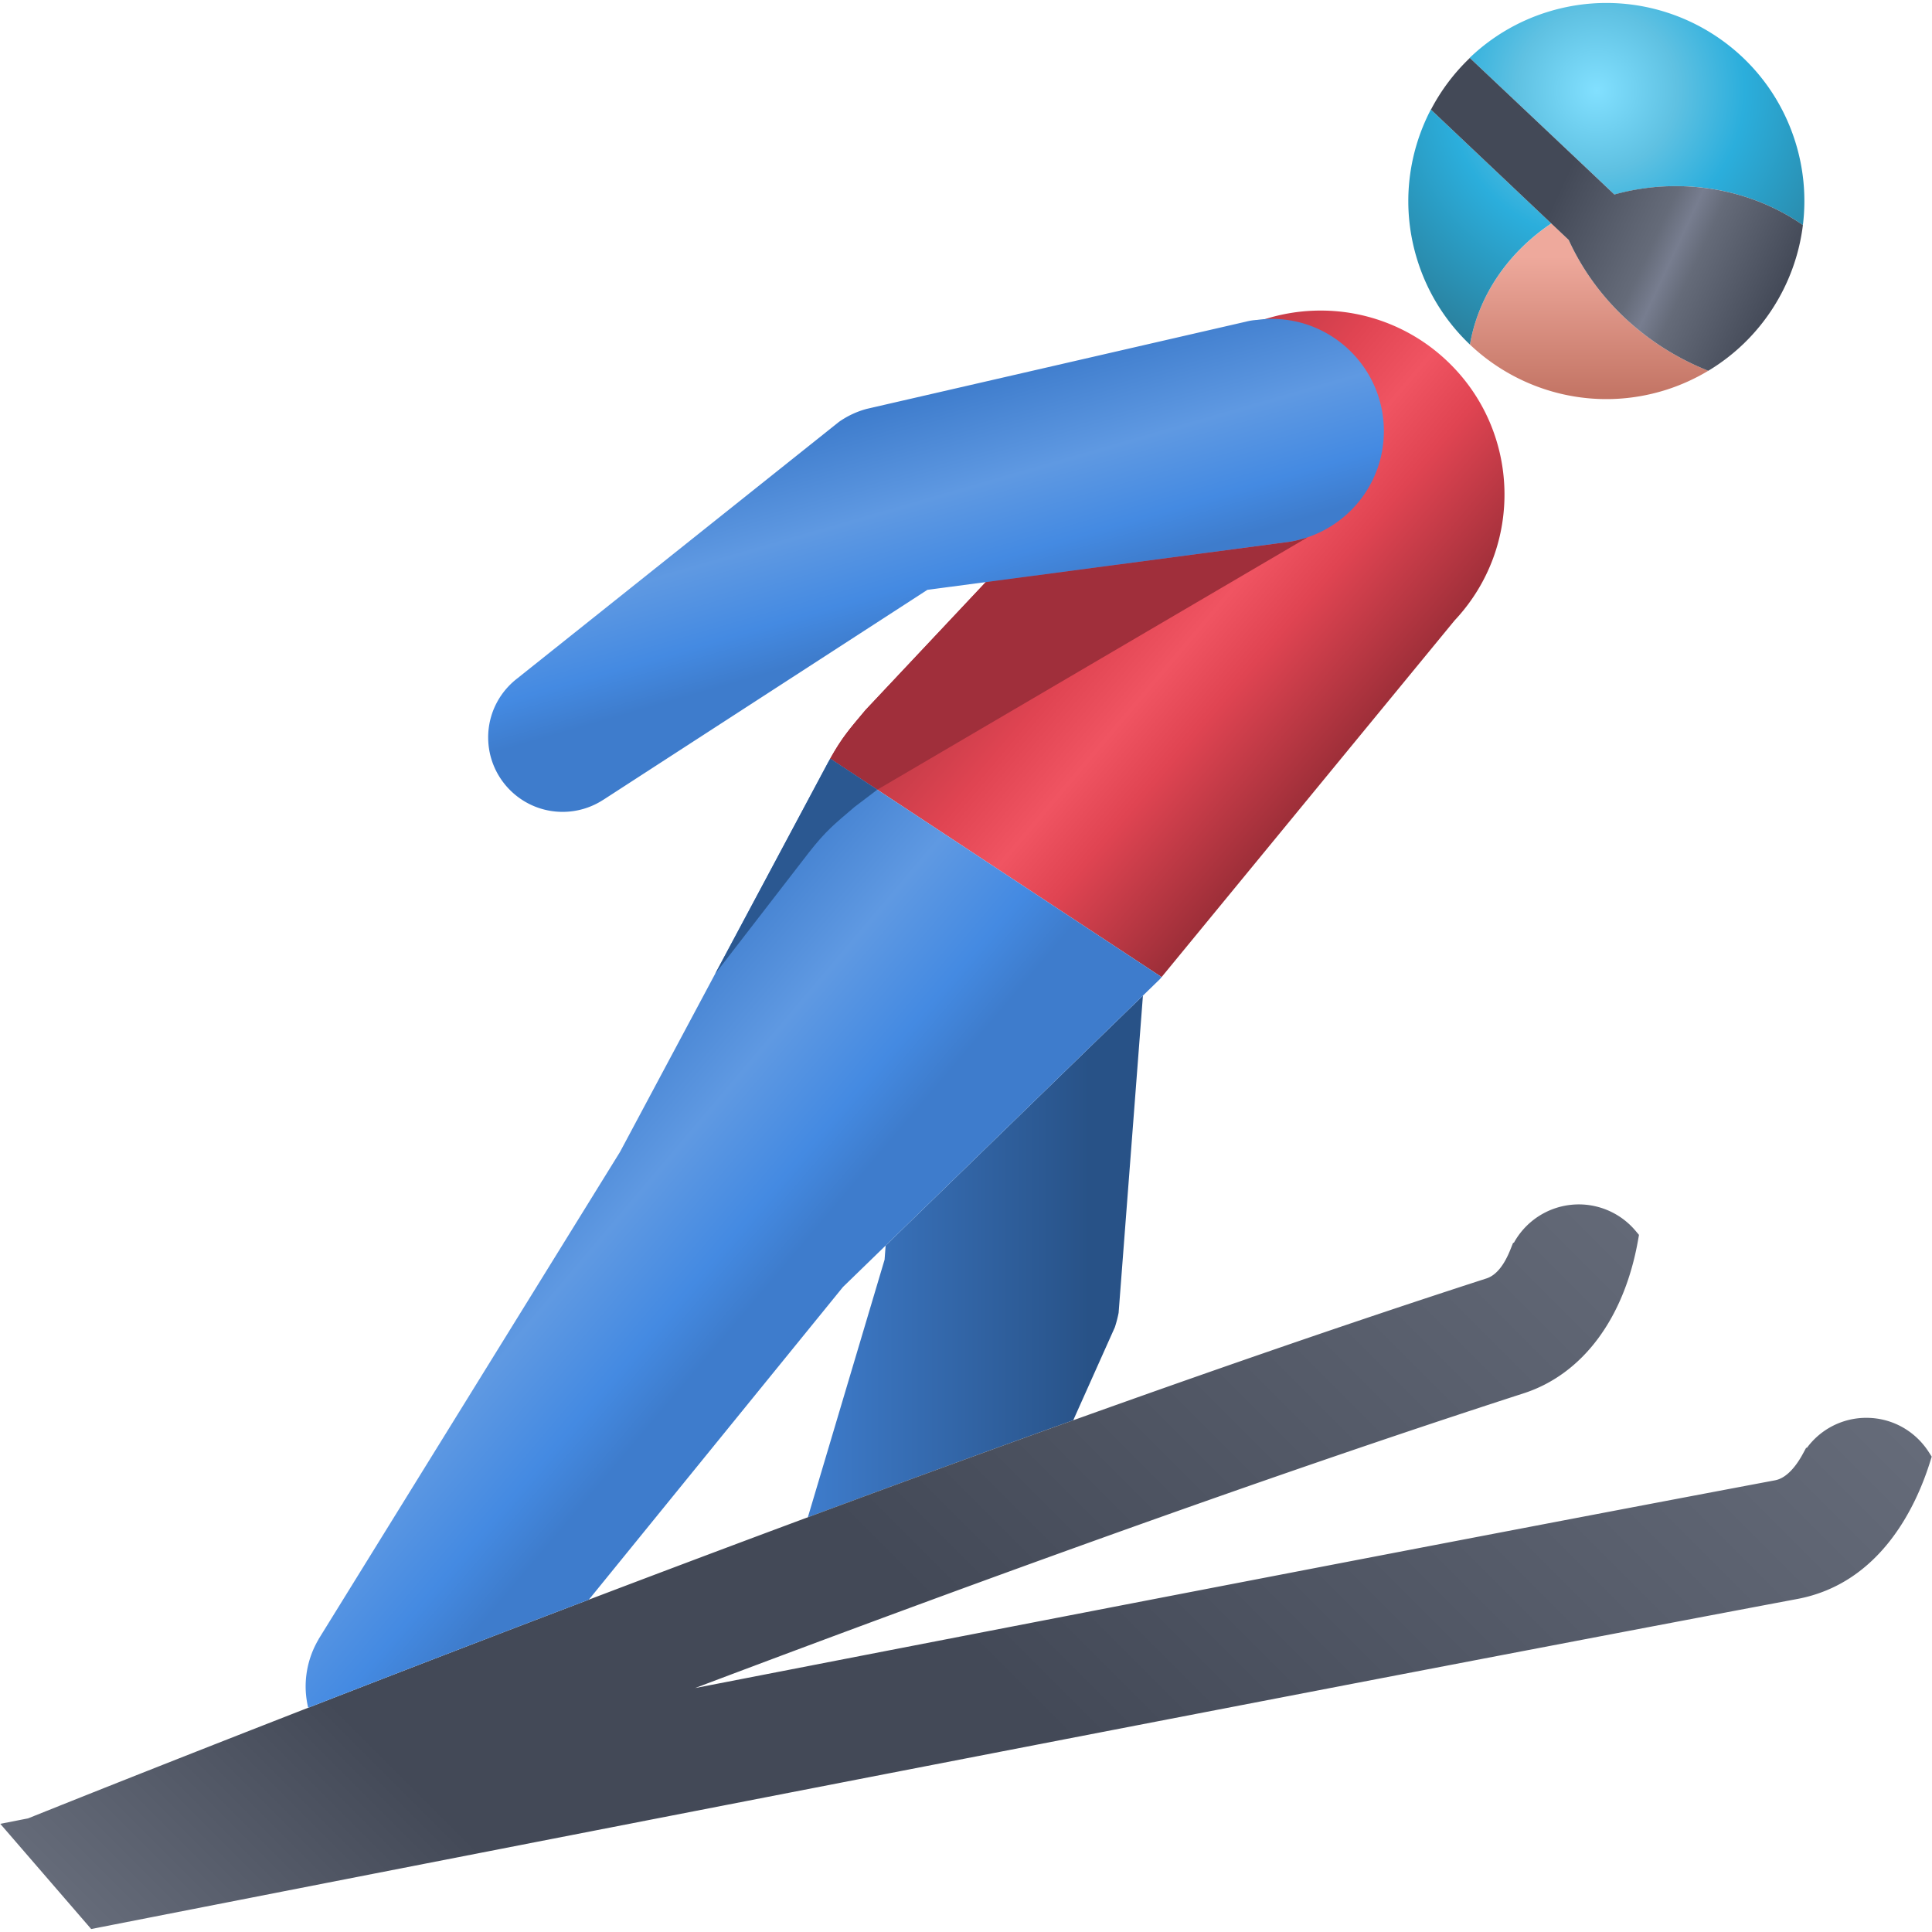
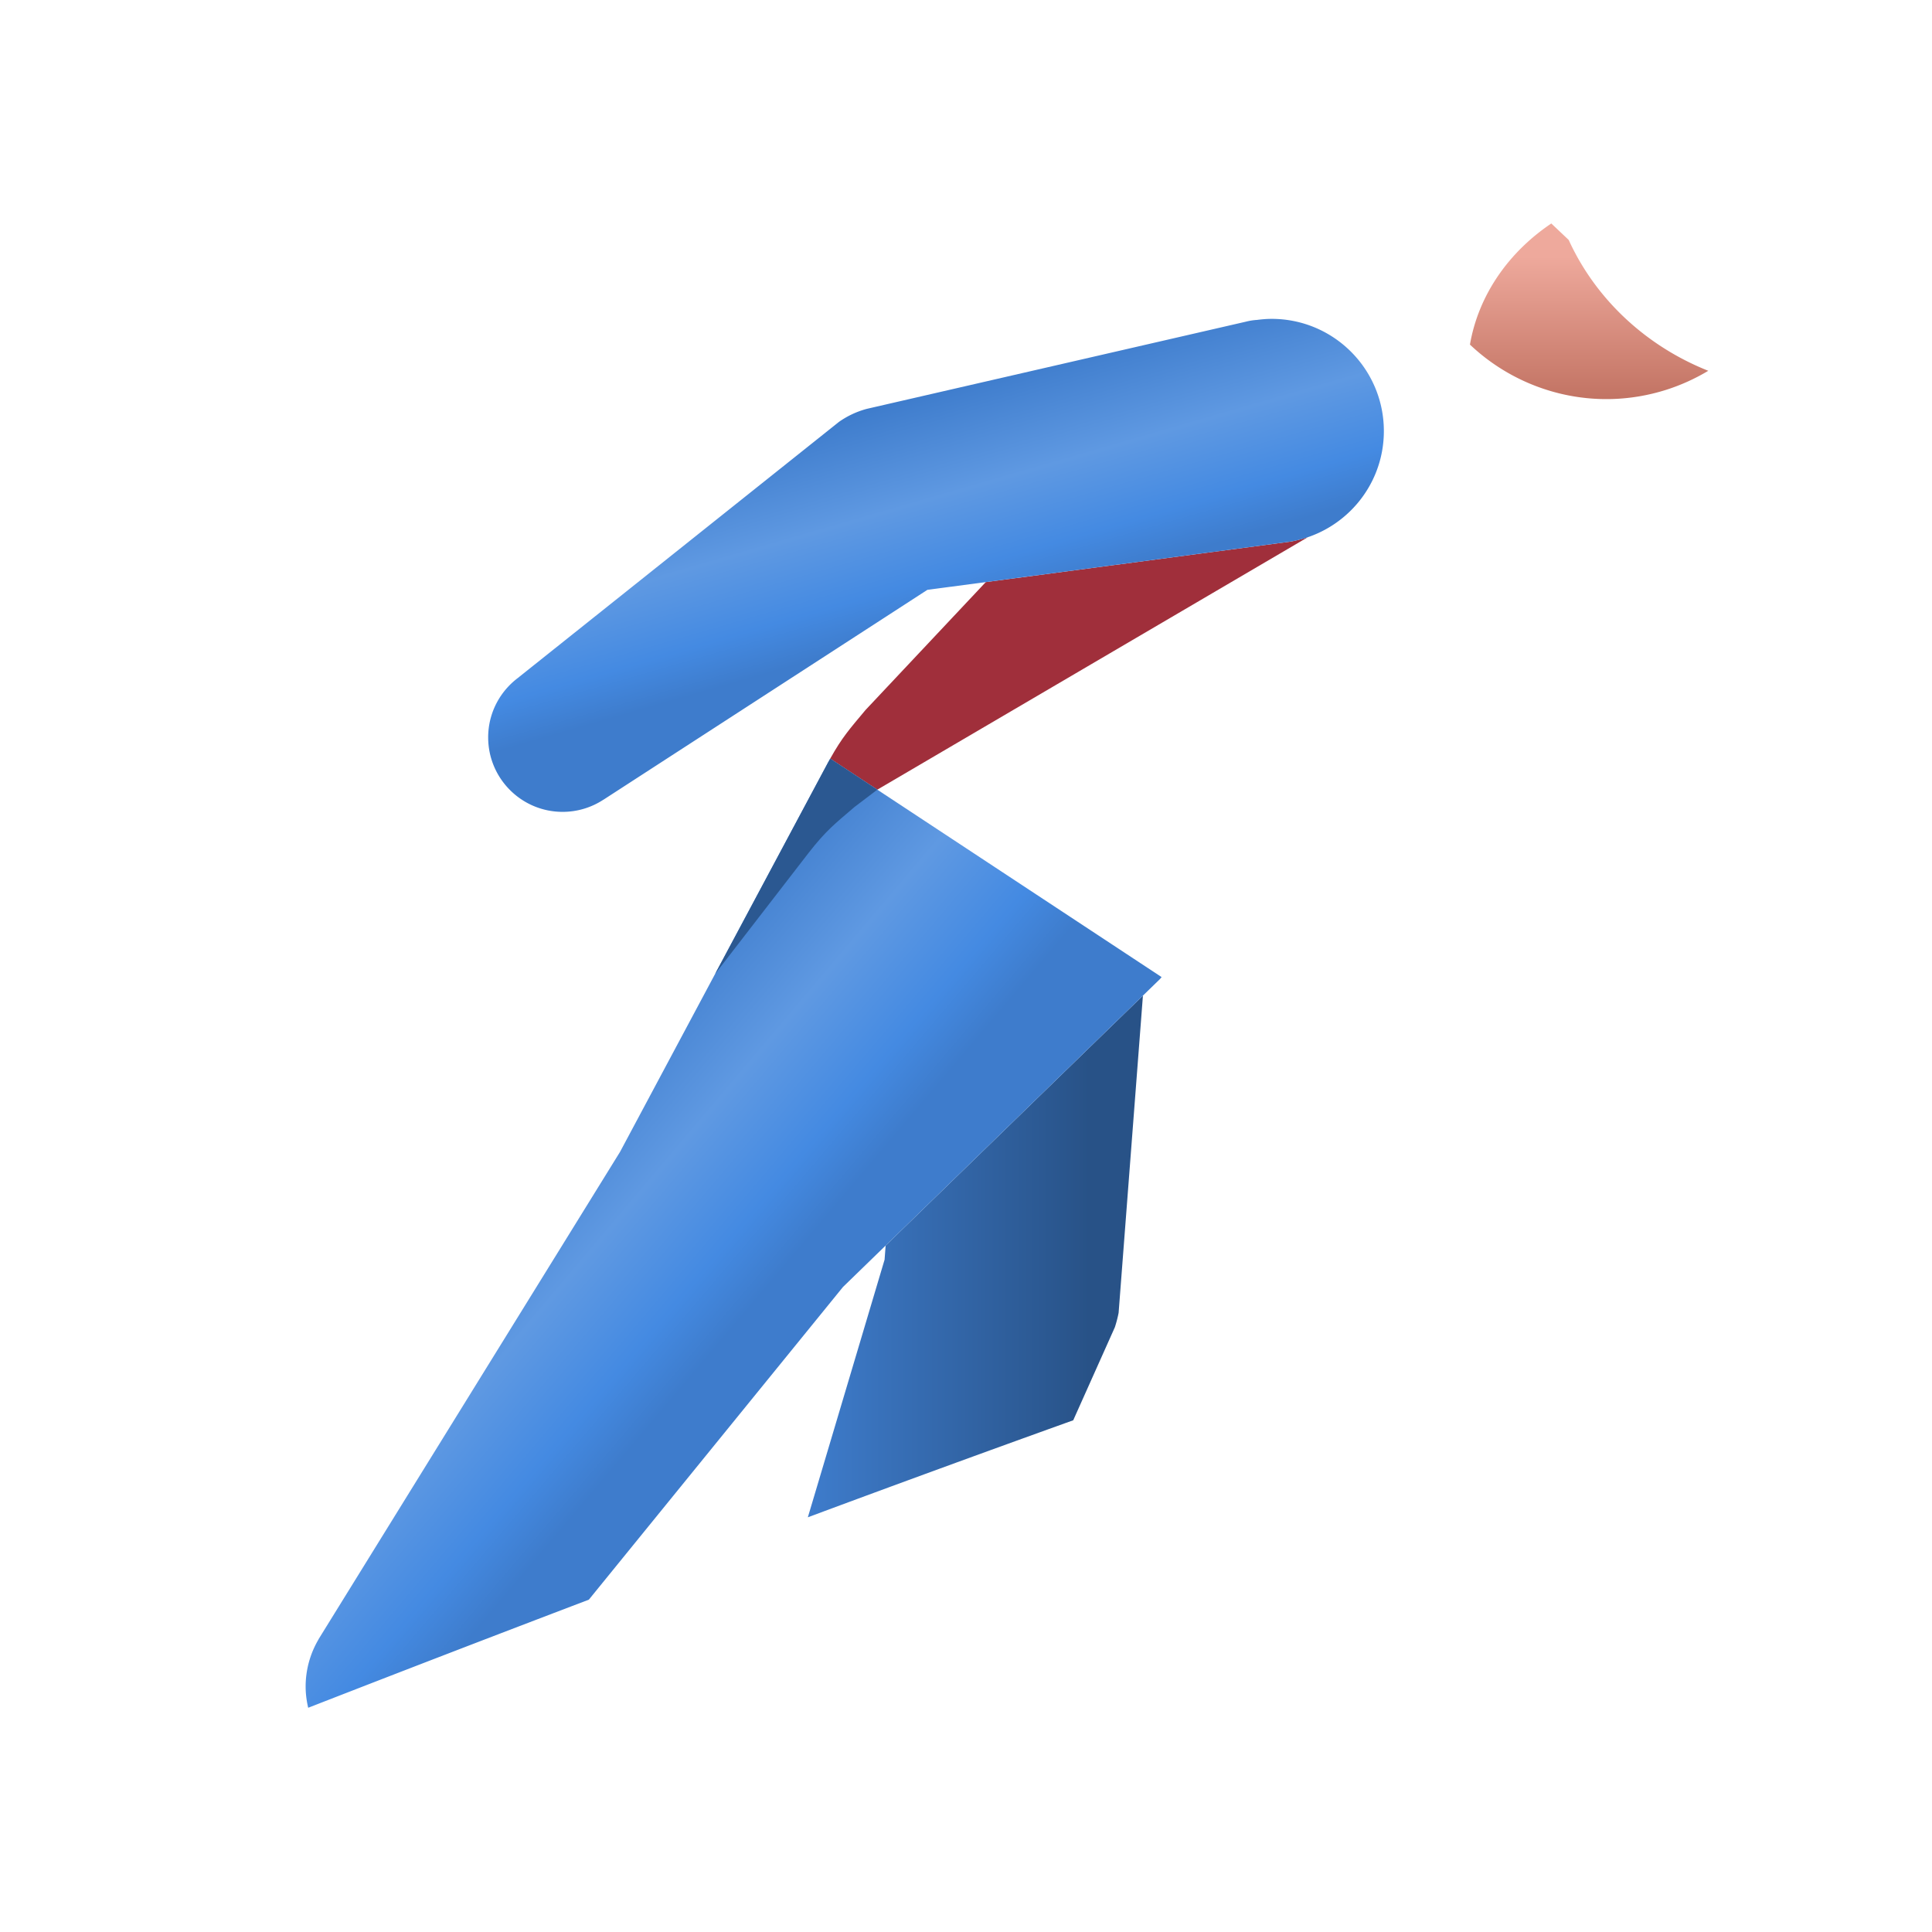
<svg xmlns="http://www.w3.org/2000/svg" fill-rule="evenodd" stroke-linejoin="round" stroke-miterlimit="2" clip-rule="evenodd" viewBox="0 0 256 256">
  <path fill="url(#_Linear1)" fill-rule="nonzero" d="M194.776 45.66c6.7 6.354 16.557 8.976 25.985 5.998a26.416 26.416 0 0 0 5.595-2.527c-8.294-3.294-14.941-9.54-18.496-17.338l-2.303-2.18c-5.66 3.801-9.651 9.492-10.781 16.047z" />
-   <path fill="url(#_Radial2)" fill-rule="nonzero" d="M187.833 34.549a26.115 26.115 0 0 0 6.943 11.111c1.13-6.555 5.116-12.252 10.774-16.053l-15.943-15.078c.011-.02.025-.038.035-.057l-.018-.016c-3.135 5.977-3.986 13.149-1.791 20.093z" />
-   <path fill="url(#_Radial3)" fill-rule="nonzero" d="M204.943 1.62a26.112 26.112 0 0 0-10.247 6.086l.022.02a.452.452 0 0 1 .043-.045l19.162 18.1a30.407 30.407 0 0 1 8.133-1.117c6.341 0 12.177 1.927 16.837 5.158a26.16 26.16 0 0 0-1.025-11.092C234.331 7.543 223.996.394 212.857.393c-2.62 0-5.283.396-7.914 1.227z" />
-   <path fill="url(#_Linear4)" fill-rule="nonzero" d="M189.607 14.529l18.253 17.264c3.555 7.798 10.202 14.044 18.496 17.338 6.987-4.192 11.565-11.386 12.537-19.309-4.66-3.231-10.496-5.158-16.837-5.158a30.29 30.29 0 0 0-8.143 1.109L194.761 7.681a26.276 26.276 0 0 0-5.154 6.848z" />
-   <path fill="url(#_Linear5)" fill-rule="nonzero" d="M157.232 48.827l-42.548 45.252c-2.088 2.497-3.101 3.62-4.675 6.444l43.908 28.945 38.823-47.255c9.216-9.808 8.741-25.227-1.063-34.446a24.287 24.287 0 0 0-16.689-6.616c-6.489 0-12.962 2.576-17.756 7.676z" />
  <path fill="#a02f3b" fill-rule="nonzero" d="M170.899 71.781c-.021.006-26.705 3.547-40.279 5.35L114.684 94.08c-2.088 2.496-3.101 3.619-4.676 6.443l6.239 4.113 56.988-33.419-.01-.022c-.752.252-1.525.455-2.326.586" />
  <path fill="url(#_Linear6)" fill-rule="nonzero" d="M117.351 165.042l-.139 1.87-10.168 34.137a3271.98 3271.98 0 0 1 35.164-12.854l5.52-12.336c.202-.623.369-1.259.494-1.902l3.222-42.036-34.093 33.121z" />
-   <path fill="url(#_Linear7)" fill-rule="nonzero" d="M200.598 164.673h-.101l-.378.942c-.848 2.109-1.909 3.38-3.15 3.783-76.65 24.783-186.507 68.836-193.251 71.547-.688.135-1.078.21-1.145.225l-2.535.497 12.047 13.94.855-.168c1.365-.27 144.539-28.375 225.223-43.569 11.014-2.072 15.748-12.287 17.59-18.189l.209-.667-.377-.589c-1.826-2.853-4.92-4.556-8.276-4.556a9.763 9.763 0 0 0-7.882 3.977h-.108l-.426.784c-.776 1.434-2.048 3.208-3.691 3.518-39.701 7.475-95.887 18.344-143.1 27.529 34.29-12.955 74.888-27.769 109.79-39.056 7.801-2.522 13.326-9.921 15.16-20.299l.122-.692-.452-.537a9.823 9.823 0 0 0-16.124 1.58z" />
  <path fill="url(#_Linear8)" fill-rule="nonzero" d="M109.702 101.072l-27.543 51.557-39.953 64.582.009.005a12.28 12.28 0 0 0-1.716 6.253c0 .972.125 1.911.338 2.819a4843.545 4843.545 0 0 1 37.188-14.323l33.671-41.43 42.014-40.813.207-.254-43.908-28.945c-.102.184-.199.351-.307.549z" />
  <path fill="#2b5891" fill-rule="nonzero" d="M116.247 104.636l-6.238-4.113c-.102.183-.199.351-.307.549l-14.949 27.98 12.408-16.064c2.279-2.92 3.441-3.815 6.074-6.065l3.012-2.287z" />
  <path fill="url(#_Linear9)" fill-rule="nonzero" d="M166.566 42.39a7.883 7.883 0 0 0-1.479.234l-50.229 11.551a11.65 11.65 0 0 0-3.689 1.725L68.756 89.722l.007.006c-2.467 1.793-4.078 4.695-4.078 7.978 0 5.45 4.42 9.87 9.868 9.87a9.83 9.83 0 0 0 5.39-1.605l.003.004 42.938-27.819s47.986-6.367 48.015-6.375c7.069-1.152 12.469-7.269 12.469-14.659 0-8.215-6.656-14.87-14.873-14.87-.654 0-1.297.057-1.929.138z" />
  <defs>
    <linearGradient id="_Linear1" x2="1" gradientTransform="rotate(90 90.477 120.09) scale(23.27)" gradientUnits="userSpaceOnUse">
      <stop offset="0" stop-color="#eea99c" />
      <stop offset=".19" stop-color="#eea99c" />
      <stop offset="1" stop-color="#c27363" />
    </linearGradient>
    <radialGradient id="_Radial2" cx="0" cy="0" r="1" gradientTransform="rotate(-112.964 109.752 -64.066) scale(42.719)" gradientUnits="userSpaceOnUse">
      <stop offset="0" stop-color="#82e0ff" />
      <stop offset=".25" stop-color="#5fc1e2" />
      <stop offset=".46" stop-color="#2baedc" />
      <stop offset="1" stop-color="#29728a" />
    </radialGradient>
    <radialGradient id="_Radial3" cx="0" cy="0" r="1" gradientTransform="rotate(-112.964 109.752 -64.066) scale(42.719)" gradientUnits="userSpaceOnUse">
      <stop offset="0" stop-color="#82e0ff" />
      <stop offset=".25" stop-color="#5fc1e2" />
      <stop offset=".46" stop-color="#2baedc" />
      <stop offset="1" stop-color="#29728a" />
    </radialGradient>
    <linearGradient id="_Linear4" x2="1" gradientTransform="scale(52.414) rotate(25 1.022 8.262)" gradientUnits="userSpaceOnUse">
      <stop offset="0" stop-color="#434957" />
      <stop offset=".38" stop-color="#434957" />
      <stop offset=".65" stop-color="#656b79" />
      <stop offset=".71" stop-color="#777d8f" />
      <stop offset=".77" stop-color="#656b79" />
      <stop offset="1" stop-color="#434957" />
    </linearGradient>
    <linearGradient id="_Linear5" x2="1" gradientTransform="scale(52.801) rotate(40 -.36 4.24)" gradientUnits="userSpaceOnUse">
      <stop offset="0" stop-color="#b03540" />
      <stop offset=".33" stop-color="#e04452" />
      <stop offset=".51" stop-color="#f05462" />
      <stop offset=".67" stop-color="#e04452" />
      <stop offset="1" stop-color="#9c2e38" />
    </linearGradient>
    <linearGradient id="_Linear6" x2="1" gradientTransform="translate(107.044 166.485) scale(44.4)" gradientUnits="userSpaceOnUse">
      <stop offset="0" stop-color="#3e7ccc" />
      <stop offset=".84" stop-color="#285287" />
      <stop offset="1" stop-color="#285287" />
    </linearGradient>
    <linearGradient id="_Linear7" x2="1" gradientTransform="scale(217.092) rotate(-45 1.766 .39)" gradientUnits="userSpaceOnUse">
      <stop offset="0" stop-color="#656b79" />
      <stop offset=".2" stop-color="#434957" />
      <stop offset=".5" stop-color="#434957" />
      <stop offset="1" stop-color="#656b79" />
    </linearGradient>
    <linearGradient id="_Linear8" x2="1" gradientTransform="scale(52.246) rotate(40 -3.362 3.21)" gradientUnits="userSpaceOnUse">
      <stop offset="0" stop-color="#3e7ccc" />
      <stop offset=".34" stop-color="#5f99e2" />
      <stop offset=".59" stop-color="#448ae2" />
      <stop offset=".74" stop-color="#3e7ccc" />
      <stop offset="1" stop-color="#3e7ccc" />
    </linearGradient>
    <linearGradient id="_Linear9" x2="1" gradientTransform="scale(40.608) rotate(74 .57 2.575)" gradientUnits="userSpaceOnUse">
      <stop offset="0" stop-color="#3e7ccc" />
      <stop offset=".34" stop-color="#5f99e2" />
      <stop offset=".59" stop-color="#448ae2" />
      <stop offset=".74" stop-color="#3e7ccc" />
      <stop offset="1" stop-color="#3e7ccc" />
    </linearGradient>
  </defs>
</svg>